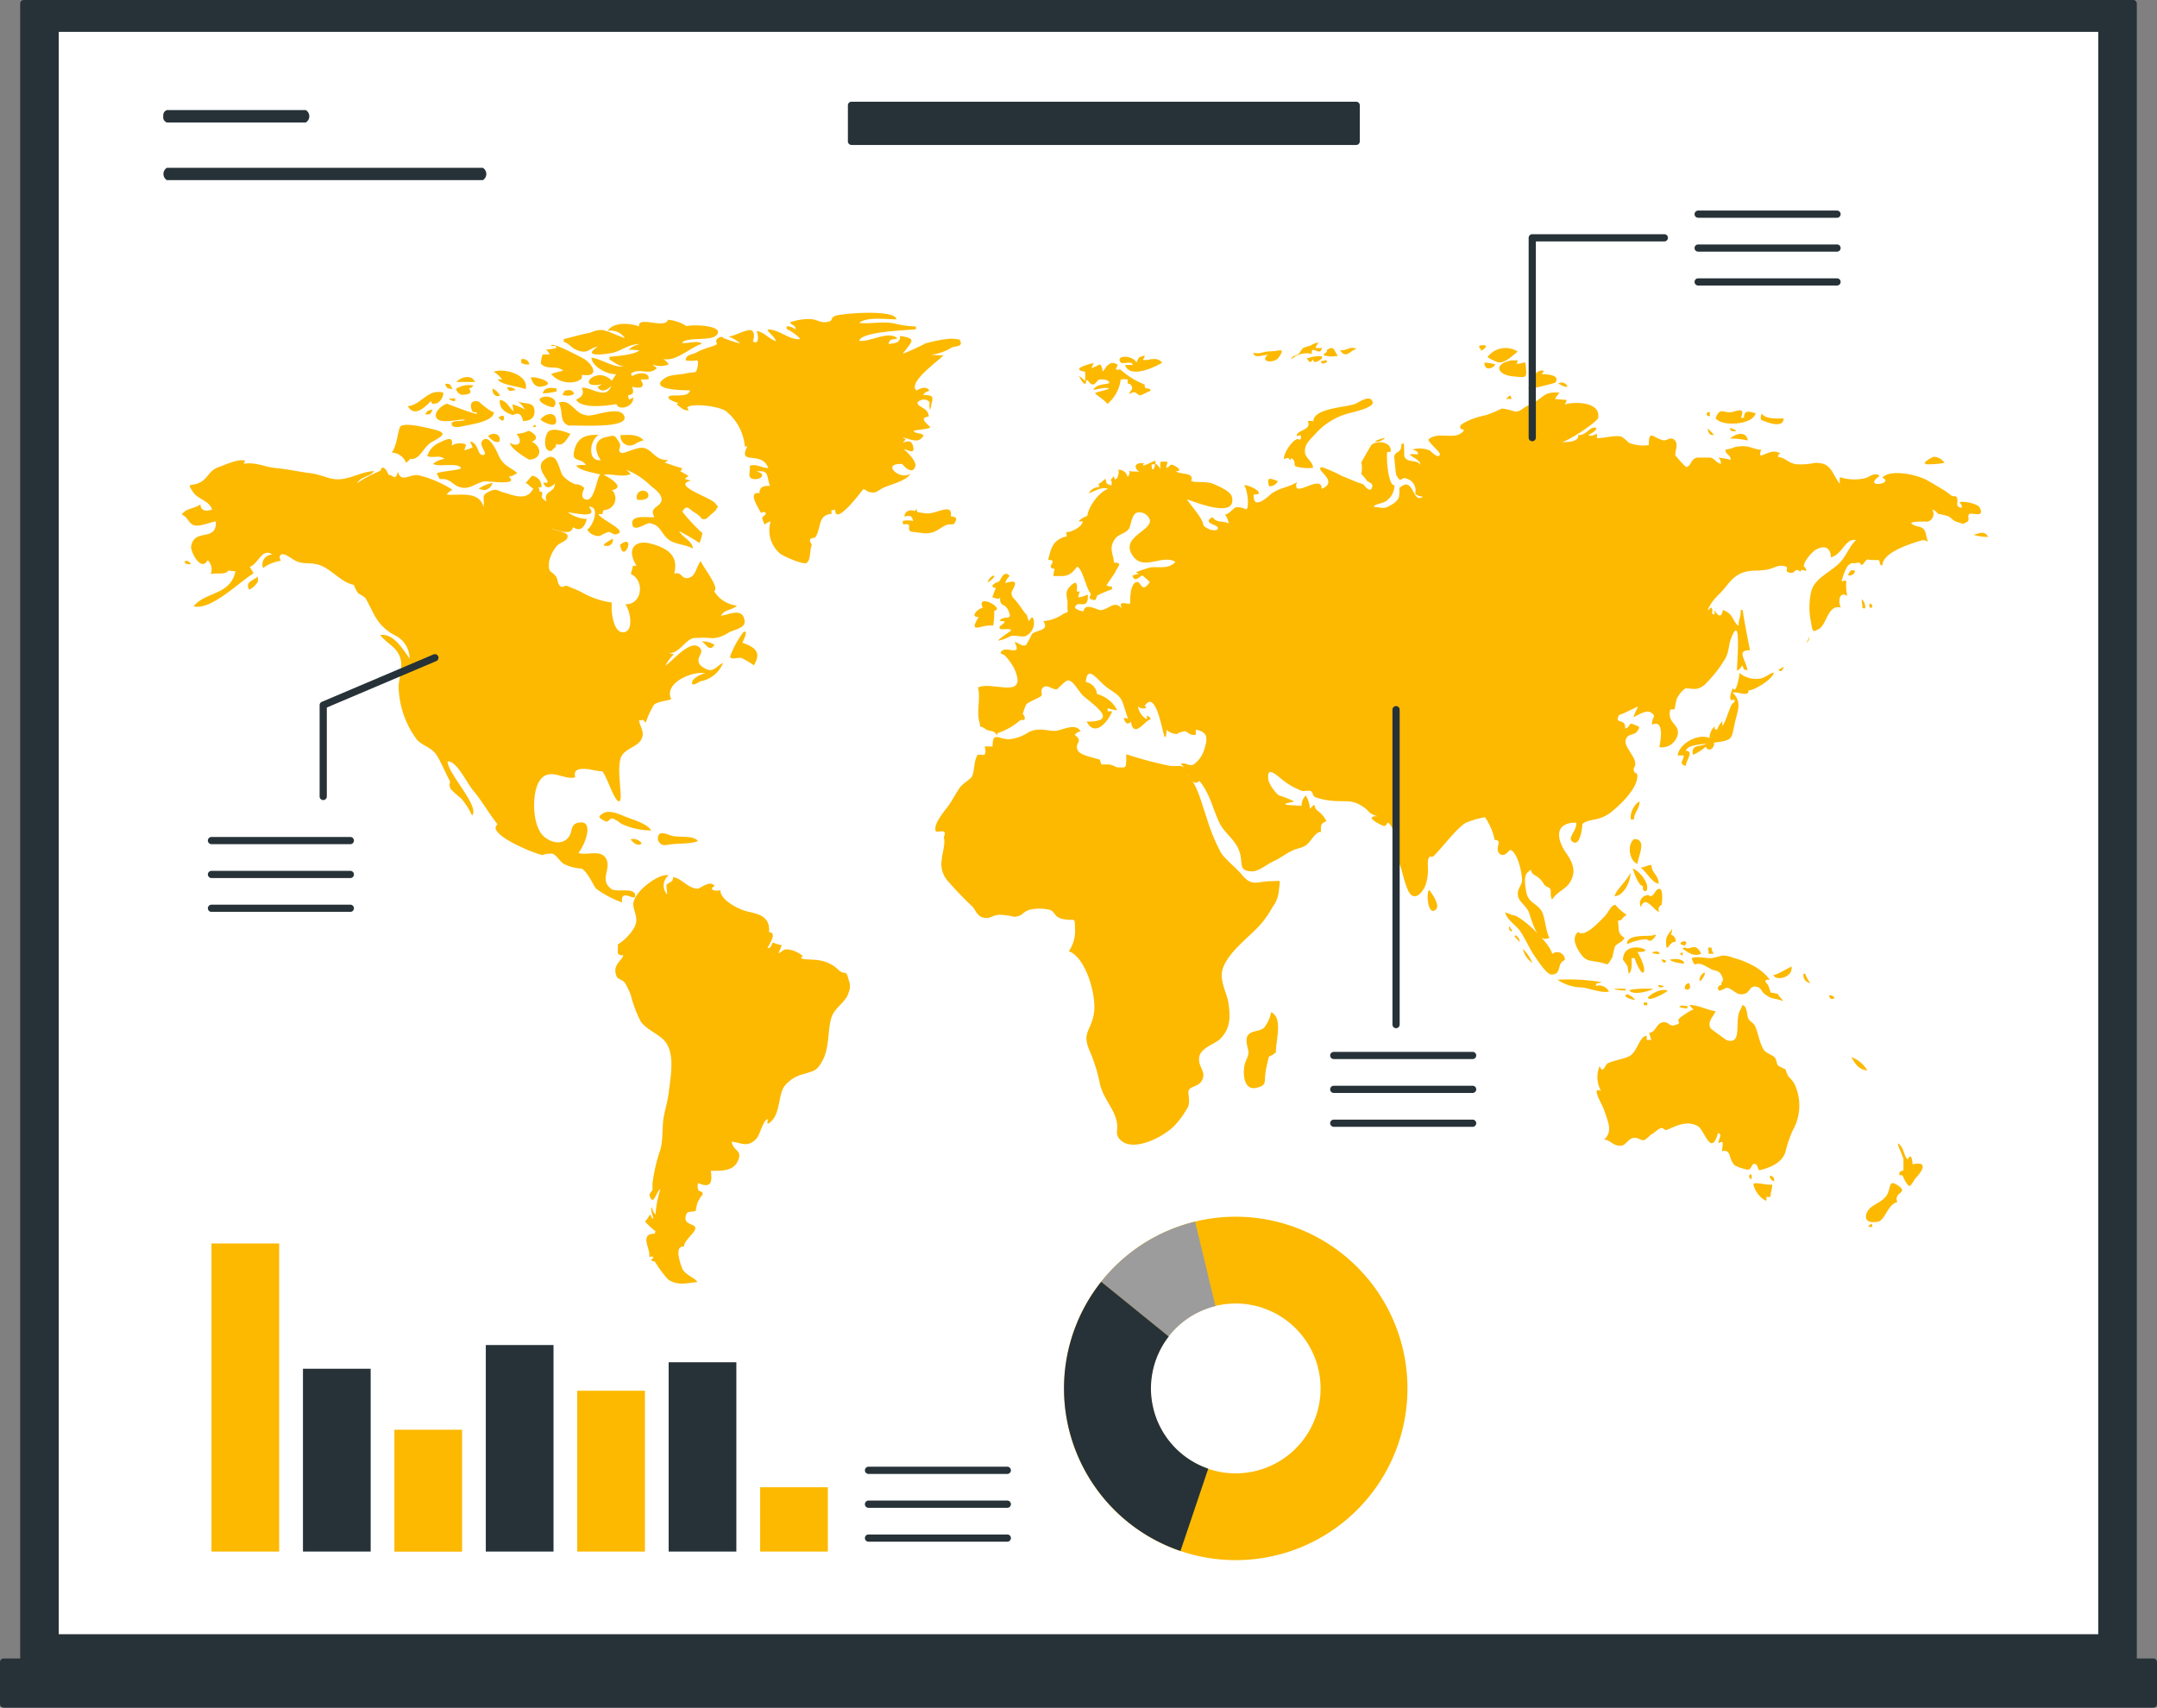
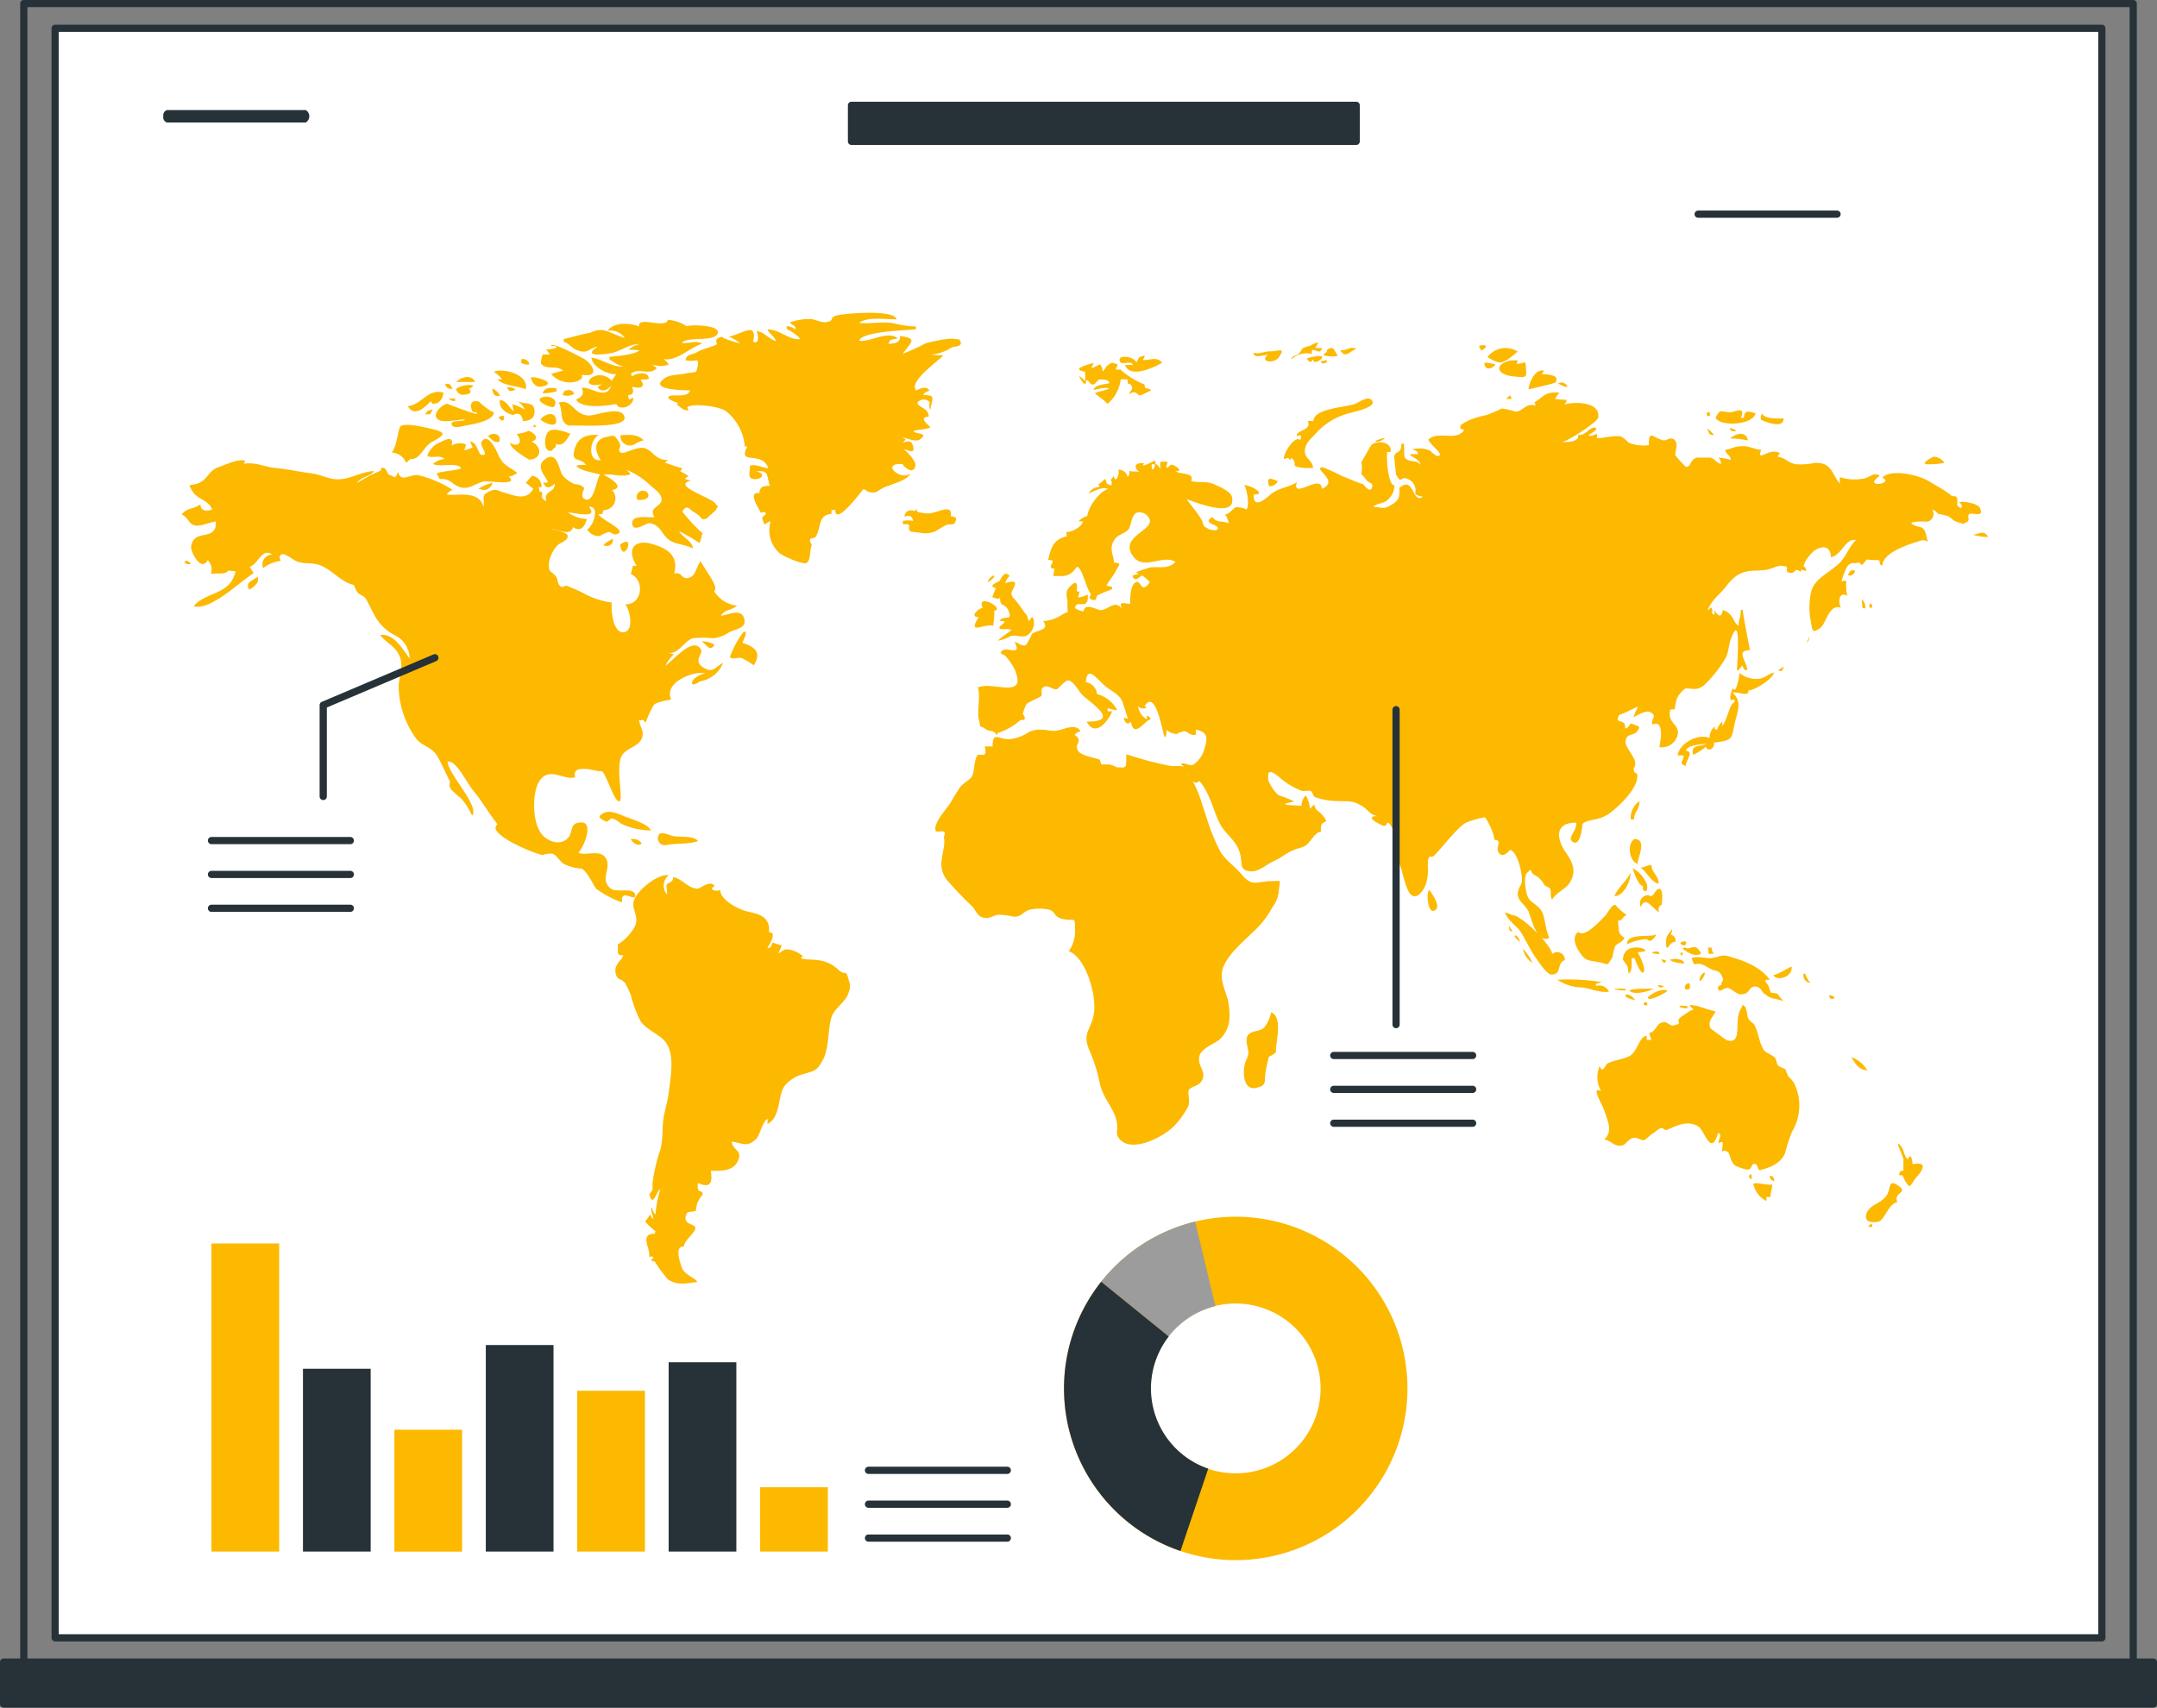
<svg xmlns="http://www.w3.org/2000/svg" viewBox="0 0 299.17 236.9">
  <rect x="0" y="0" width="299.17" height="236.9" fill="#808080" stroke="none" />
  <title>worldwide analysis</title>
-   <rect x="3.3" y="0.5" width="292.56" height="230.13" fill="#263238" />
  <path d="M385.77,273.14H93.2a0.51,0.51,0,0,1-.5-0.5V42.51a0.5,0.5,0,0,1,.5-0.5H385.77a0.5,0.5,0,0,1,.5.5V272.64A0.51,0.51,0,0,1,385.77,273.14Zm-292.07-1H385.27V43H93.7V272.14Z" transform="translate(-89.9 -42.01)" fill="#263238" />
  <rect x="7.65" y="3.92" width="283.87" height="223.29" fill="#fff" />
  <path d="M381.42,269.72H97.55a0.5,0.5,0,0,1-.5-0.5V45.93a0.5,0.5,0,0,1,.5-0.5H381.42a0.5,0.5,0,0,1,.5.5V269.22A0.5,0.5,0,0,1,381.42,269.72Zm-283.37-1H380.92V46.43H98.05V268.72Z" transform="translate(-89.9 -42.01)" fill="#263238" />
  <rect x="0.5" y="230.57" width="298.16" height="5.83" fill="#263238" />
  <path d="M388.57,278.91H90.4a0.5,0.5,0,0,1-.5-0.5v-5.83a0.5,0.5,0,0,1,.5-0.5H388.57a0.5,0.5,0,0,1,.5.5v5.83A0.5,0.5,0,0,1,388.57,278.91Zm-297.67-1H388.07v-4.83H90.9v4.83Z" transform="translate(-89.9 -42.01)" fill="#263238" />
  <path d="M261.29,210.8a23.82,23.82,0,1,0,23.82,23.82h0A23.82,23.82,0,0,0,261.29,210.8Zm0,35.6a11.78,11.78,0,1,1,11.77-11.79h0A11.77,11.77,0,0,1,261.3,246.4h0Z" transform="translate(-89.9 -42.01)" fill="#fcb900" />
  <path d="M242.63,219.82l9.35,7.6a11.74,11.74,0,0,1,6.5-4.22l-2.82-11.72A23.78,23.78,0,0,0,242.63,219.82Z" transform="translate(-89.9 -42.01)" fill="#9c9c9c" />
  <path d="M242.63,219.82a23.82,23.82,0,0,0,11,37.35l3.85-11.42A11.76,11.76,0,0,1,252,227.42Z" transform="translate(-89.9 -42.01)" fill="#263238" />
  <path d="M229.61,246.48H210.36a0.5,0.5,0,0,1,0-1h19.25A0.5,0.5,0,0,1,229.61,246.48Z" transform="translate(-89.9 -42.01)" fill="#263238" />
  <path d="M229.61,251.18H210.36a0.5,0.5,0,0,1,0-1h19.25A0.5,0.5,0,1,1,229.61,251.18Z" transform="translate(-89.9 -42.01)" fill="#263238" />
  <path d="M229.61,255.88H210.36a0.5,0.5,0,1,1,0-1h19.25A0.5,0.5,0,0,1,229.61,255.88Z" transform="translate(-89.9 -42.01)" fill="#263238" />
  <rect x="29.33" y="172.5" width="9.39" height="42.74" fill="#fcb900" />
  <rect x="42.02" y="189.88" width="9.39" height="25.36" fill="#263238" />
  <rect x="54.7" y="198.34" width="9.39" height="16.91" fill="#fcb900" />
  <rect x="67.38" y="186.59" width="9.39" height="28.65" fill="#263238" />
  <rect x="80.06" y="192.93" width="9.39" height="22.31" fill="#fcb900" />
  <rect x="92.74" y="188.98" width="9.39" height="26.26" fill="#263238" />
  <rect x="105.43" y="206.32" width="9.39" height="8.92" fill="#fcb900" />
  <path d="M175.9,117.57C178.24,115.85,176.35,120.45,175.9,117.57Zm-1.9.17a0.8,0.8,0,0,0,.88-1C174.67,116.89,172.93,117.74,174,117.74Zm3.8-14a3.66,3.66,0,0,1,1.38-.65c-0.88-.91-2.08-0.74-3.21-0.72a1.29,1.29,0,0,0,1.83,1.32v0Zm110.29,61.74c-0.41.58-.12,3.76,1,2.67,0.59-.65-0.79-2.48-1-2.72v0.05Zm45,40.81a3.5,3.5,0,0,0,1.77,2.32,0.86,0.86,0,0,0,0-.55h0.61c0-.8.23-1,0.23-1.73-0.55.17-2.67-.47-2.61,0a0.24,0.24,0,0,0,0-.09Zm2.26-1.16a0.79,0.79,0,0,0,.63.75c0-.61-0.24-0.75-0.63-0.75,0,0,0,0,0,0Zm-2.65-.2c-0.41.22-.15,0.56,0.14,0.68,0-.07.09-0.78-0.14-0.68s0-.07,0,0Zm17.48,6.59c1.18,0,1.45-2.43,2.88-2.75-0.63-1.45,1.75-1.22,0-2.36-1.35-.89-0.81.63-1.61,1.6s-2,1.09-2.56,2.09c-0.39.78-.26,1.63,1.25,1.42h0Zm-0.92.39a1.21,1.21,0,0,0-.25.3h0.58c0-.21,0-0.55-0.33-0.3-0.08,0,0-.1,0,0Zm4.64-9v1.52a0.47,0.47,0,0,0-.58.42c0,0.42.42,0,.51,0.34,0,0,.6,1.45,1,1.34a7.45,7.45,0,0,0,.69-1c1.09-1.13,1.84-2.48-.36-2,0-.66-0.25-1.67-0.66-0.68-0.45-.32-0.52-1.34-1-1.92-1-1.15.42,1.56,0.42,2Zm-7.22-14.24c0.55,0.94,1,1.71,2.21,1.84a4.13,4.13,0,0,0-2.24-1.86Zm-23.54-7.15c-0.93.18,0.47,0.4,0.8,0.36v-0.31a7.9,7.9,0,0,1-.83-0.07Zm8.24,0.41c-1.09,1.48.38,5.1-2,4.38,0,0-2.22-1.57-2.26-1.69-0.42-1,.44-1.54.72-2.33-1.23-.18-2.43-0.87-3.61-0.87a2.45,2.45,0,0,0,.62.67c-0.21-.15-1.46.77-1.79,1-1,.69.55,0.83-1.09,1.18-0.55.11-.79-0.73-1.68-0.37-0.73.3-.82,1.37-1.65,1.37a10,10,0,0,0,.3,1H318.3v-0.54c-1-.06-1.29,2.2-2.39,2.78-0.83.44-2.11,0.57-3,1-0.4.16-.66,1.6-1.14,0.39a3.91,3.91,0,0,0,.19,3.46c-1.46-.72.12,1.75,0.42,2.63,0.61,1.79,1.21,3,0,4.11,0.84,0,1.33,1,2.41.84,0.62-.09.92-0.91,1.61-1.06s1.12,0.42,1.58.29a6.83,6.83,0,0,0,.92-0.77c0.41-.18.82-0.65,1.26-0.86s0.57,0.35.94,0.21c1.31-.55,2.79-1.38,4.31-0.5,0.92,0.54,1.8,4.38,2.78.93,0.69,0.25,0,.79.07,1.44,0.86-.56.53,0.23,0.47,1.09,1.42-.3.78,1.07,1.83,2a7.44,7.44,0,0,0,1.67.56c0.72,0,.49-0.78,1-0.8s0.46,0.94.75,0.87c1.46-.34,3-1,3.53-2.44a18.88,18.88,0,0,1,1-3,7,7,0,0,0,.29-6.49,4,4,0,0,0-.87-1.08,9.42,9.42,0,0,1-.4-1,5.57,5.57,0,0,1-1-.49c-0.24-.24-0.22-0.84-0.47-1.13s-1.21-.63-1.48-1c-0.66-.89-0.84-2.64-1.34-3.5-0.15-.27-0.6-0.47-0.84-0.88s-0.13-1.72-.8-1.9a2.87,2.87,0,0,0-.2.48Zm12.27-1.57c0.2,0.35.43,0.24,0.7,0.12C344.21,180.09,343.43,179.85,343.65,180.36Zm-3.57-2.7a1.11,1.11,0,0,0,.9.72,4.75,4.75,0,0,1-.7-1.27,0.59,0.59,0,0,0-.29,0,1.39,1.39,0,0,1,.06.53Zm-4.21-.48c0.08,1,2.76.53,2.51-1.08-0.13,0-2.51,1.47-2.51,1.08,0,0.11,0-.08,0,0Zm-12.23,2c0,0.15,1,.34.55-0.77a0.59,0.59,0,0,0-.58.77h0Zm-3.76-.49c0.08,0.42.48,0.33,0.8,0.17a1.28,1.28,0,0,0-.83-0.17h0Zm6.17-1.6a1.22,1.22,0,0,0-.44.89c0,0.65,1.39-1.58.39-.89h0Zm-1-1.29c0.66-.33,1.51.31,2.15,0.64s1.08,0.12,1.46.85c0.51,1-.07.72,0,1.29,0,0.14-.72.12-0.4,0.78,0.14,0.3,1-.39,1.27-0.31,0.92,0.28,1.28,1.19,2.42.8,0.69-.22.66-1.33,1.81-0.88,0.45,0.18.56,0.79,1,1a2.58,2.58,0,0,0,1.43.61c1.59,0.4,1.06.52,0.28-.68a5.71,5.71,0,0,0-1-.2,7,7,0,0,0-.33-1c0-.12-1-0.89.24-0.77a7,7,0,0,0-1.93-1.73,11.85,11.85,0,0,0-3.09-1.3c-1.68-.6-1.59-0.24-2.92,0-0.83.15-1.74-.29-2.9,0,0.13,0.5.3,1,.52,0.85-0.06,0-.06.07-0.06,0.05h0Zm-5.8-1.73c-0.64.16,0.57,0.33,0.8,0.28,0-.46-0.5-0.35-0.85-0.28h0Zm7.55-.61a3.84,3.84,0,0,1,.07.86h0.73a1.4,1.4,0,0,1-.31-0.86H326.8c0,0.06.14,0-.05,0h0Zm-3.07,0a0.5,0.5,0,0,0-.47.17c0.76,0.48,1.58,1.18,2.59.67-0.85-1.65-1.4-.47-2.17-0.79Zm-0.17-.27c1-1.11-1.72-.37,0,0,0.06-.09-0.11,0,0,0.05Zm-0.74,1c0.27,0.13.38,0.88,0.49-.07a1.13,1.13,0,0,1-.54.11Zm-1.3.93c0,0.29,1.52.56,2,.56-0.18-.86-1.92-0.62-2-0.52Zm-0.59.11-0.6-.15C320.68,176,321.08,175.33,320.93,175.23Zm0.9-4.36c-0.52.79-.89,0.9-0.85,2,0.07,1.59.43-.34,1.3-0.19a0.83,0.83,0,0,0-.63-1,2.76,2.76,0,0,0,.18-0.88c-0.12.2,0,.2,0,0.11ZM315,175.16a10.2,10.2,0,0,1,.65.93,9.81,9.81,0,0,0,.15,1c0.52-.38.4-1.53,0.4-2.16h0.44c0,0.26.84,2.2,1.15,2,0.55-.27-0.47-2.4-0.79-2.86,3.33,0.11-2-2.07-2,1.13Zm4.23-3.41c-0.57.23-3.8-.25-3.65,1.24a7.45,7.45,0,0,1,2.48-.68c0.35-.09.46,0.35,0.88,0.16,0.22-.11,1.08-1.08.29-0.72h0Zm-0.76,8.63c0,0.7,2.46-.63,2.73-0.93-1-.45-2.62.65-2.78,1Zm-0.3.68c-0.3,0-.37.16-0.22,0.4h0.43c0-.2,0-0.49-0.21-0.4s0,0,0,0Zm-2.3-1.64c0.64,0.7,2.63.12,3.36-.22-0.64-.07-3.13-0.07-3.41.26Zm-0.26.52c-0.91.3,0.76,0.8,1.06,0.78A2,2,0,0,0,315.59,179.94Zm-1.82-.69a8.85,8.85,0,0,0,1.68.17c-0.11,0-.13,0-0.07-0.22a7.8,7.8,0,0,0-1.61,0v0.05Zm-7.92-1.36a6.09,6.09,0,0,0,3.44,1.1c1.13,0.13,2.54.78,3.75,0.59a1.48,1.48,0,0,0-1.82-.78c0-.57.42-0.3,0.8-0.55a28.73,28.73,0,0,0-6.22-.32Zm-2.23-1.16C303.47,177.1,303.57,177.28,303.62,176.73Zm5.19-5.47c-1,.75-0.36,2.09.18,2.88,0.79,1.19,1.12,1.07,2.63,1.34s1,0.72,1.9-.68a11,11,0,0,1,.36-1.49c0.22-.41,1.06-0.59,1.31-1.2-1-.69-0.7-0.87-0.91-2.39,0.74,0,.51-0.5,1.24-0.78a7,7,0,0,1-1.6-1.41c-0.58,0-1,1.12-1.45,1.57-1,1-2.81,3-3.71,2.2Zm-7.7,2.38a3.06,3.06,0,0,0,1.31,1.95,6.15,6.15,0,0,0-1.31-1.95c0,0.16,0,0,0,0Zm-1.17-1.78c0.18,0.39.53,0.5,0.7,0.89a1,1,0,0,0-.59-1c-0.18.38,0,.19-0.16,0.15Zm-0.55-1.05c0-.12-0.22-0.46-0.22-0.1a0.47,0.47,0,0,0,.42.52h0a0.31,0.31,0,0,0-.27-0.38Zm0.26-1.84a9.28,9.28,0,0,0-1-.39c0.17,0.93,1.51,1.86,2,2.49,0.7,1,1.29,2.38,2,3.46,0.51,0.71,1.72,2.66,2.41,2.67,1.52,0,.66-1.57,1.86-2a1.06,1.06,0,0,0-1.76-.84c-0.08-1.18-4.06-5.24-5.5-5.42v0Zm18.87-2.78a1.14,1.14,0,0,0-1.06,1.65c0.64-1.69,1.57.25,2.59,0.74a0.69,0.69,0,0,1,.3-1.05c0-.05.31-2.22-0.33-2.22s-0.77,1.43-1.5.88c-0.16.07,0,.09,0,0Zm-2.16-3.72c0,0.29.82,2.57,1.43,2.45-0.31.74,0.78,1.25,0.51-.21a4.24,4.24,0,0,0-1.94-2.24c-0.06.15,0,.06,0,0Zm1.06-.12c0.91,0.7,1.52,2.05,2.51,2.26,0-1.23-1-1.51-1-2.61-0.6,0-.89.35-1.47,0.35,0,0.13,0,0-.09,0Zm-1.39.73c-0.54,1.15-1.94,2.3-2.22,3.25,1.21,0,2.22-1.93,2.22-3.25,0,0.09,0,.17,0,0Zm0.57-4.71c-1.08.64-.81,3.06,0.42,3.49-0.1-.73,1.46-3.45-0.47-3.45Zm0.71-5.07c0-.39-1.45.91-1.24,2.39h0.44c0-.95.75-1.44,0.75-2.35Zm18.62-18c-0.73.14-1.2,0.8-2.16,0.88a3.66,3.66,0,0,1-2.63-.81c0,0.36-.47,3.1-0.91,2.1-0.19.37-.85,2.11,0.22,1.55v0.41c-0.65.13-1,2.41-1.68,3.3v-0.65a2.54,2.54,0,0,0-.73,1.2c-0.16-.25-0.43.18-0.32-0.52a2.12,2.12,0,0,0-.72,1.65c-1.46-.7-4.18.63-4.44,2.4h0.84c0,0.78-.78,1.12.3,1.46,0-.82,1.2-2,0-2.12,0.26-.83,2.08-0.83,2.85-1-0.84.57-2.17,0-1.86,1.57a6.23,6.23,0,0,0,1.78-1.13c0.34,0.86,1.28.19,1.13-.56,2.89-.36,2.34-0.51,3-3.17,0.38-1.47.83-2.62-.43-3.77,0.85-.18,2.28.7,2.23-0.33,0.62,0.15,3.5-1.6,3.5-2.48-0.07.09,0,.13,0,0.09Zm1.35-.77a2.49,2.49,0,0,0-.74.45c0.46,0.29.58,0,.74-0.45-0.1.08-.11,0.23,0,0.07Zm3.57-4.29a3.25,3.25,0,0,1-.44.92,0.78,0.78,0,0,0,.39-0.85Zm8.73-4.23c-0.07,0-.21-0.4-0.4-0.23a1.39,1.39,0,0,0,0,.46c0,0.1.49,0.16,0.35-.16Zm-1,.13a1.43,1.43,0,0,0-.48-1c0,0.43.08,0.8,0.11,1.22,0.26,0.08.45,0.09,0.37-.17-0.06,0,0,.07,0,0Zm-1.9-4.36a0.63,0.63,0,0,0,.48-0.58c-0.64-.27-0.7.16-1,0.58a1.24,1.24,0,0,0,.43.07Zm16.86-5.59a7.54,7.54,0,0,0,2.08.31c-0.52-1.12-1.65-.26-2.08-0.31,0.07,0.08-.1.05,0,0.07ZM357,106.41a11.43,11.43,0,0,0,2.59-.19,1.88,1.88,0,0,0-1.44-.85c-0.19,0-1.76.87-1.15,1v0Zm-22.8-6.14c0.71,0.31,3.08,1.26,3.08-.21-1,0-2.56.1-3-.67a0.92,0.92,0,0,0-.1.88c0.1,0,0,0,.06,0h0Zm-4.39,2.57a11.65,11.65,0,0,1,2.52.28c-0.25-1.37-1.63-1-2.48-.28h0Zm0.73-1c0.48,0-.41-0.45-0.69-0.44,0,0.48.34,0.43,0.73,0.43h0ZM327.85,100c0.79,1.27,5.25.93,5.54-.67-0.7-.15-1.6-0.62-1.6.66a1.09,1.09,0,0,0-.44,0c0.77-1.78-.91-0.77-1.48-0.78C328.74,99.19,328.46,98.58,327.85,100Zm-0.77-.32a0.66,0.66,0,0,1,0-.48c-0.81-.12-0.4.81,0,0.48,0,0-.08.08,0,0v0Zm-0.4,1.73c0.25,0.65.22,1,.94,0.94a4.92,4.92,0,0,0-.94-0.92v0Zm-19.42-5.9a0.94,0.94,0,0,0-1.23-.32c0.1,0.13,1.4.8,1.23,0.32,0-.05,0,0.08,0,0v0Zm-8.5,1.88a2.21,2.21,0,0,1,.77,0c-0.09-1-.48-0.19-0.77,0v0ZM301.93,96c0.15,0,3.6-.81,3.69-0.92,0.85-1.23-1.71-1.11-1.9-1.2a0.88,0.88,0,0,0,.3-0.45C302.51,93.11,301.77,96,301.93,96Zm-2.33-4c-2.54.41-2.19,2,.16,2.22,1.77,0.18,1.89.23,1.8-.94-0.11-1.59,0-.8-1.34-0.8A1,1,0,0,0,300.4,92h-0.8Zm-2.19.16c1,0.59,2.44-1,3-1.37a3.12,3.12,0,0,0-4.2.76,7.07,7.07,0,0,0,1.18.61h0Zm-0.29.36a5.5,5.5,0,0,0-1.34-.2C295.84,94,297.78,92.52,297.12,92.52Zm-1.5-2.62c-1.1,0-.25.51-0.33,0.65C295.07,90.94,296.71,89.9,295.62,89.9Zm-28.48,18.84c-0.63-.12-1.69-0.95-1.23.72a1.25,1.25,0,0,0,1.23-.72s0,0,0,0h0Zm2.82-5.82c-0.65-.07-2,1.79-2,2.77,0.38-.09.63-0.35,0.85,0.16a0.26,0.26,0,0,0,.14-0.32c0.83,0.46.26,1,.71,1.2a6.62,6.62,0,0,0,2.36.18c-0.08-1-1.07-1.28-1.13-2.19-0.08-1.12.77-1.77,1.39-2.45a9.35,9.35,0,0,1,5-3c0.62-.17,3.27-0.77,3-1.52-0.41-1.1-1.94.13-2.48,0.31-1.33.47-5.73,0.6-5.73,2.38a2.15,2.15,0,0,0-.8,0c0.68,1.28-1.71,1.23-1.5,2.09a1.2,1.2,0,0,1,.59-0.12c-0.14.37,0.22,0.61-.37,0.56Zm11,0.36a1.73,1.73,0,0,0,1-.48c0.29-.18-2,0.48-1.07.48h0Zm-5.21-12.73c0.82,1.36,1.37.07,2.29-.12-0.87-.53-1.51.41-2.31,0.12h0Zm-1.79,0c0,0.47-.3.33-0.51,0.72a3.78,3.78,0,0,0,2,.1c-0.59-.84-0.53-1.45-1.51-0.82h0ZM273.68,92a1.94,1.94,0,0,1-.58.12c0.1,0.55.43,0.24,0.84,0.16C273.94,92.06,273.94,91.93,273.68,92Zm-2.55-.24c0.34,0.32.39,0.82,0.91,0.08,0,0.89,1.06,0,1.2-.08a0.73,0.73,0,0,0,0-.33A4.82,4.82,0,0,0,271.13,91.76Zm-2.09.08a3.07,3.07,0,0,1,2.82-.73c-0.22-1.45,1.2.51,1.38-.84a4.61,4.61,0,0,1-.91,0c0.12-.2.36-0.66,0.44-0.76a2.77,2.77,0,0,0-1.1.44,8.5,8.5,0,0,0-1,.32c-0.27.18-.36,0.59-0.73,0.88s-0.74.09-.94,0.69h0Zm-2.91-1.09c-1.08,0-1.35.42-2.37,0.2,0,0.86,1.39.28,2,.28-1.27,1,.87,1.27,1.5.36C268.27,90.11,267.32,90.75,266.13,90.75Zm-20.91,1.37c0.23,0.66,1.56-.23,1.82.52h-1.1c0.66,2,4.31.22,5.15-.32-0.82-1-2-.17-2.7-0.41a0.76,0.76,0,0,0,.26-0.6c-0.87.37-.64,0-1.14,1-0.32-.92-2.67-1.13-2.29-0.2C245.24,92.19,245.18,92,245.22,92.12Zm-1.47,3c0,0.22-1.95.09-2.19,1,0.48-.11,1.95-0.48,2.15-0.2-0.3.21-1.89,0.5-1.91,0.64s1.39,1,1.69,1.49a5.28,5.28,0,0,0,1.85-3.4,4,4,0,0,1,1,0c-0.12,1,.1.29,0.48,0.85s-0.3.76-.3,1.19c1-.69,1.11.22,1.5,0.16s1.12-.55,1.53-0.65c-0.44-.64-0.89.1-0.89-0.84a11.31,11.31,0,0,1-3.42-2.13,0.63,0.63,0,0,1-.59,0,3.23,3.23,0,0,0,.27-0.64c-1.1-.57-1.13.09-1.64,0.25,0.25-.08-0.39.67-0.46,0.7a1.6,1.6,0,0,0-.35-1,8.34,8.34,0,0,1-1.2.55c0.14-.25.2-0.52,0.33-0.73-0.65.16-3.37,0.87-1.21,1.21a5.74,5.74,0,0,1,0,1.32,3.06,3.06,0,0,0-.84-0.72c0.2,0.43,1,1.84,1,.57,0.46,0,.49.8,1.14,0.56a7.72,7.72,0,0,1,.64-0.64s1.37-.14,1.44.48c0,0.06,0-.14,0,0v0Zm90.3,26c1.83,0,2.14-.86,3.4-0.56,0.7,0.14-.14.67,0.58,0.88,1,0.27.7-.86,1.6-0.09,0.08-.54.4-0.12,0.81-0.16-0.23-1-.58-0.12-0.22-1.17a5.47,5.47,0,0,1,1.44-1.7c1.18-.72,2.17-0.44,2.17,1,1.59-.33,2-2.71,3.5-2.39-1,.91-1.35,2.33-2.47,3.35-1.42,1.28-3.21,2-3.72,3.68a9.77,9.77,0,0,0-.11,4.09c0.3,1.54.14,1.79,1.19,1.18s1.21-3.43,3-2.93c-0.47-1-.12-2.32.9-1.61a6.32,6.32,0,0,1-.14-2c-0.06-.25-0.49-0.07-0.66,0a7.6,7.6,0,0,1,.84-2.17c0.61-.61.68-0.26,1.44-0.45,0.41-.09.26,0.31,0.53,0.29s0.49-.71.8-0.73a11.11,11.11,0,0,0,1.16.08c0.92-.12.17,0.61,0.89,0.76,0-1.9,4.12-3.08,5.29-3.45s1.17,1,.8-0.72c-0.33-1.56-1-.94-2-1.61-0.52-.43,2.17-0.32,2.16-0.31a1.11,1.11,0,0,0,.66-1.69,1.42,1.42,0,0,1,.8.6,11.31,11.31,0,0,1,1.38.32c0.74,0.38.56,0.63,1.5,0.88,1.29,0.36.3,0.25,1,0s0.11-.83.44-1.15,2.26,0.63,1.46-.93c-0.29-.55-2.32-0.94-2.82-0.72,0.45,0.34.57,1.14-.18,0.56-0.27-.21.11-1-0.24-1.32-0.18-.17-0.53,0-0.69-0.18a11.06,11.06,0,0,0-1.33-.93c-0.76-.44-1.24-0.75-2-1.18-1.65-.88-5.19-1.55-6.24-0.36,1.83,0.82-2.89,1.55-.37-0.25-0.76-.62-1.4.24-2.16,0.35a6.56,6.56,0,0,1-3.36-.18,5.65,5.65,0,0,0,0,.92c-1.16-1.41-1.09-3-3.5-2.89a9.18,9.18,0,0,1-2.67.17c-1.18-.27-1.4-0.93-2.44-1,0.22-.3-0.17-0.18.36-0.48-1.55-1-3.33,1.45-2.66-.52-0.77,0-1.55-.47-2.36-0.49-1.54,0-1.18.24-2.6,0.49,0,0.69.73,0.65,0.73,1.4a8.65,8.65,0,0,0-1.71-.3,1.05,1.05,0,0,1,.36.86c-0.7-.15-0.83-0.74-1.49-0.87h-1.83c-1,.27-0.79,1.3-1.53,1.3a14.51,14.51,0,0,1-1.46-1.6c-0.13-.35.4-1.49,0-2-0.63-.81-1.14.07-1.79-0.12-1.45-.42-1.9-1.5-1.9.69a5.52,5.52,0,0,1-2.78-.33,6.9,6.9,0,0,0-1-.84c-0.88-.25-2.46.21-3.42,0.21v-0.62c-0.34.12-.88,0.49-1.19,0.16,0.08,0,1.63-.83.92-1s-1.27,1.17-2.33,1c0.15,1-1.45,1-2.31,1,0.92-.1,5-2.82,5.08-3.37,0.39-2.42-3.77-2.21-4.71-1.82a0.88,0.88,0,0,0,.32-0.67,14.37,14.37,0,0,1-1.6-.13,5.76,5.76,0,0,1,.63-0.87c-2.12-.18-2.2.62-3.51,1.36a0.63,0.63,0,0,1,.18.43c-1.44-.37-1.56.71-2.77,0.86a9.17,9.17,0,0,0-1.9-.45,18.17,18.17,0,0,1-2.15.91,13.49,13.49,0,0,0-1.85.51,7.09,7.09,0,0,0-1.65.83c-0.61,1,1.12.32,0,1.18s-3.36-.27-4.55.89c0.32,0.83,2.44,2.18,1.25,2.29a3.93,3.93,0,0,1-1-.76,3.62,3.62,0,0,0-2.44-.17c0.33,0.18.77,0.14,0.77,0.68-2.72-.19.44,0.5,0.31,1.45-0.44-.75-1.61-0.26-2.14-1-0.19-.25,0-1.53-0.19-2a0.29,0.29,0,0,1-.29.08c0,1.48-.8.89-1,1.77,0,0,.23,2.46.28,2.55,0.78,1.4.56,0.13,1.52,0.54a1.7,1.7,0,0,1,1.12,2c0,0.31.92,0.47,1.07,0.49-1.52,1.1-1.22-3.06-3.28-1.21a4.6,4.6,0,0,1-.08,1.37,2.35,2.35,0,0,1-1,.94c-1.11.69-1.09,0.41-2.5,0.3,0.31-.5,1.46-0.41,2-1a2.61,2.61,0,0,0,.9-2c-0.84.08-1.14-3.59-1-4.62h0.47c0.25-1.34-1.76-1.68-2.63-1-0.11.1-1.5,2.56-1.53,2.67,0.24-.73.25,1.74,0,1.3a8,8,0,0,1,.8.91c0.17,0.38,1,.36.8,1-0.24,1-1.2-.38-1.24-0.4-1.07-.31-1.89-0.74-2.91-1.12a21.93,21.93,0,0,0-2.77-1.24c-1.35.22,2.53,1.92-.07,3,0-2.23-4.23,1.63-3.45-.92-1.11.73-2.39,0.76-3.52,1.59-0.19.14-2.62,2.59-2.46,0.12,1.85,0.07-.31-1.3-1.35-1.3,0.46,0.5.79,3.06,0.32,3.37a2.82,2.82,0,0,0-1.42-.3c-0.34.08-1,1-1.53,1a3.09,3.09,0,0,1,.51,1.25c-0.75-.43-1.63,0-2.26-0.89-1.51.89,0.76,1,.76,1.53s-1.14.21-1.23,0.15c-1.13-.58-0.56-0.44-1.07-1.35s-1.32-1.8-2-2.78c0.61,0.12,7,2.91,6.24-.36-0.18-.79-1.92-1.51-2.58-1.79-1-.43-2.61-0.11-3.07-0.43,0.53-1.23-1.63-.83-2.12-1.33,0.82,0,.4-0.42,0-0.66-1.06-.62-0.63.15-1.37,0.15a5,5,0,0,0,.22-0.78,2.8,2.8,0,0,0-1,0,8.16,8.16,0,0,0,0,1,1.66,1.66,0,0,0-.71-0.77c-0.14.88-.5,1.25-0.5,0.12a1.57,1.57,0,0,1,.53,0v-0.52c-0.31,0-2.29,1.21-1.57.36-1.53-.17-1.4.75-0.59,1.24-0.44-.19-1,0-1.49-0.2a0.81,0.81,0,0,1-.22.85,1.26,1.26,0,0,0-1.27-1c0.2,0.8-.49,2-0.62.88-0.89,1-.06.28-0.37,1.32-0.75-.33-0.58-0.1-0.8-0.92-0.31.12-.48,0.48-1,0.72a0.46,0.46,0,0,1,.12.4,1.69,1.69,0,0,0-1.46.88c0.76-.26,1.88-1,2.69-0.6-1.08.28-2.67,2.29-2.88,3.74a2.65,2.65,0,0,0-1.21.75h0.59c-0.08.79-1.75,1.59-2.26,1.46a1.11,1.11,0,0,0,.07.6c-2,.45-2.23,1.72-2.62,3.3,1.64-.06-0.59,1.08.91,1.22a6.32,6.32,0,0,0-.19,1c1.61,0,2.21.2,3.29-1.29,0.71,0.13,1.24,2.91,1.87,3.69,0.17,0.23-.4.62,0.05,0.8,1,0.45.59-.38,1-0.56a19,19,0,0,1,1.9-.79,0.58,0.58,0,0,0,0-.41,1,1,0,0,1-.73-0.16c0.23-.39,1.17-1.69,1.25-1.89,0.23-.67,1.13-1.25-0.22-1.25,0-1.06-.83-2,0.18-3.33,0.5-.65,1.43-0.69,1.89-1.36,0.31-.45.32-1.72,1-2.21a1.52,1.52,0,0,1,1.92,1c0.22,1.55-4.36,2.42-2.26,5.11,1.48,1.89,4.07-.4,5.8.69-1,1.08-2.35.61-3.5,0.77a18,18,0,0,0-2,.68c0.16,0.06.29,0.15,0.44,0.22a2.69,2.69,0,0,0-.91.25c0.4,1.15,1.16-.18,1.42,0a7.07,7.07,0,0,1,1,.89c-1.25,1.75-1.17-.3-1.9,0-0.88.35-.82,2.45-0.84,3-0.75,0-1.72-.45-1.09.68-1.13-1.27-1.75.09-3,.21-0.42,0-2.22-1.13-2.35.15a2.34,2.34,0,0,1-1.19-.44c0.14-1.39,1.94.58,1.76-1.89a4,4,0,0,1-1.32.41,4.35,4.35,0,0,1,.22-0.86,0.47,0.47,0,0,1-.43,0c0.16-1.31-.15-1.55-1.07-0.51-0.65.72-.17,1.5-0.21,2.2-0.07,1.81.41,0.82-.86,1.63a5.5,5.5,0,0,1-2.5.83c0.93,1.33-.88,1.19-1.57,1.77a10,10,0,0,1-.84,1.56c-0.69.23-1.11-.46-1.57-0.41,1.07,2-1,.61-1.68,1.15s0.21,0.43.45,0.82a8.51,8.51,0,0,1,1.15,1.62c2.08,4.55-3,1.74-5,2.69,0.39,1.45-.18,3.16.15,4.57s-0.09.49,0.91,1.2c0.64,0.45,1,0,1.57.85,0.14-.17.12-0.25-0.07-0.24a9,9,0,0,0,3.18-1.73c0.34-.35.51,0.09,0.76-0.3a0.82,0.82,0,0,0-.29-0.66,8.85,8.85,0,0,1,.48-1.33c0.26-.33,1.81-0.93,2.07-1.17s-0.22-.86.34-1.24,1.3,0.4,1.82.3c0.19,0,1.16-1.31,1.68-1.22,0.71,0.13,1.42,1.61,2,2.13,1.77,1.51,4.89,3.58.48,3.58,1.18,2.27,3-.09,3.54-1.43h-0.62a2,2,0,0,1,0-.43,6.67,6.67,0,0,0,1.32.28,4.45,4.45,0,0,0-2.81-2.25,1.87,1.87,0,0,0-1.54-1.66c0.15-2.53,1.63-.28,2.76.62,0.77,0.62,1.78,1.05,2.21,1.92,0.27,0.55.64,2,.91,2.58a1,1,0,0,0-.65-0.11c0.23,0.68.56,1,1,.47,0.44,2.48,1.94-.18,2.77-0.33a0.68,0.68,0,0,0-.58-0.47,0.64,0.64,0,0,1,0,.47,2.52,2.52,0,0,1-1.2-1.79,1,1,0,0,0,1.17.19,0.25,0.25,0,0,0-.26-0.19c1.65-2.68,2.57,4.27,2.82,4.27s0.23-.91.23-1a2.24,2.24,0,0,0,1.65.57c-0.52-.08.84-0.38,0.81-0.38,0.53,0,.76.7,1.61,0.47a5.45,5.45,0,0,1,0-.7c1.6,0.37,1.73,1,1.14,2.85a4,4,0,0,1-1.45,2c-0.63.3-1.22-.4-1.8-0.06,0.91,0.47,1.55,3.49,2.59,2.32,1.55,1.79,1.93,4.23,2.94,6.1,0.65,1.18,2,2.1,2.53,3.46,0.75,1.83-.25,2.93,1.86,3,0.94,0,2.06-1,3-1.42s1.59-1,2.45-1.4c1.09-.56,1.75-0.32,2.51-1.29,0.36-.43,1.1-1.54,1.57-1.32,0-1.13,0-1.18.77-1.53a3.74,3.74,0,0,0-1.28-1.49c-0.66-.62,0-1.26-1-0.23a4.29,4.29,0,0,0-.58-1.85,2,2,0,0,0-.59,1.45c-1.45-.14-3.73-0.08-1-0.61a15.53,15.53,0,0,0-2.2-.88,5.5,5.5,0,0,1-1.38-2c-0.27-1.85.54-1.24,1.53-.47a9.7,9.7,0,0,0,3.1,1.87c0.25,0.1.83-.09,1.17,0s0.32,0.72.67,0.88a10,10,0,0,0,3,.54c1.75,0.06,2.25-.11,3.65.78,0.76,0.47.83,1.07,2,1.31-2,0,.3,1.15.76,1.32,0.76,0.27.36-1.13,1.17,0.12,0.4,0.59.09,1.36,0.19,2a17.66,17.66,0,0,0,1.06,3.52c0.28,0.82.81,3.48,1.53,4s1.51-.38,1.93-1.34a6.67,6.67,0,0,0,.36-2.11,9.18,9.18,0,0,1,0-1.4c0.37-1.07.29,0,1-.79,1.37-1.45,3-3.64,4.24-4.4a13.09,13.09,0,0,1,2.66-.77,8.44,8.44,0,0,1,1.35,3.16c1.26,0-.18,1.15.73,1.94,0.62,0.53,1.32-.6,1.43-0.56,1,0.29,1.65,3.12,1.63,4.28,0,0.62-.87,1.27-0.49,2.34,0.22,0.63,1.11,1.22,1.43,2,0.38,1,1.17,4.46,2.86,3.57-0.58-1.1-.58-3-1.16-3.84-0.85-1.12-1.85-1.06-2.08-2.69-0.06-.37-0.38-2,0.17-2.51,0.89-.8.15-0.19,1,0.33a3.07,3.07,0,0,1,1.36,1.36c0.16,0.21.71,0.38,0.79,0.51,0.25,0.46-.07.85,0.29,1.54,0.73-1.13,1.84-1.42,2.41-2.29,1.07-1.61.4-2.95-.47-4.19-1.32-1.9-1.67-4.2,1.39-4.2,0.19,1-1.13,2-.62,2.53,1.25,1.22,1.52-2.35,1.49-2.33,0.54-.54,1.72-0.58,2.34-0.79a5.18,5.18,0,0,0,2-1.16c1.06-.87,3-2.78,3.25-4.35,0.19-1.15-.37-0.44-0.47-1.22-0.06-.43.32-0.34,0.19-1.11s-1.34-2.08-1.32-2.74c0-1.28,1.22-.85,1.64-1.53s0.37-.56-0.71-1c-0.49-.18-0.36.62-1,0.62,0.18-1.5-1.61-.45-0.82-1.85a10.48,10.48,0,0,0,1.5-.66c1.6-.67,1.13-0.88.47,1,0.47-.29,1.74-1,2.27-0.77,1.12,0.56.23,0.75,0.33,1.77,1.72-.79,1.2,2.21,1,3.12a2.26,2.26,0,0,0,2.58-1.89q0-.09,0-0.17c0-1.18-1.38-1.31-1.1-3,0.06-.33.61-0.08,0.66-0.24a10.74,10.74,0,0,1,.3-1.45,3.84,3.84,0,0,1,1.12-1.36c0.26-.12,1.23.11,1.72,0a2.72,2.72,0,0,0,1.34-.89,17,17,0,0,0,2.46-3.17c0.65-1.07.47-1.93,0.91-3,1.42-3.66.78,3.56,0.78,4.57a1.56,1.56,0,0,0,.71-0.73c0.33,0.34,0,.61.74,0.65-0.2-1.47-1.62-2.77.36-2.77,0,0-1-5-1-5.58h-0.28c0,1.2-.3,1.11-0.3,2.21-0.83-.54-0.67-1.71-2.19-2.21-0.17,1.22-.71.81-1.17,0a1.72,1.72,0,0,1,0,.64c-0.64-.1,0-0.55-0.47-1-1,1.13,0-.58.36-1,0.57-.7,1.18-1.17,1.8-2,1.55-2,2.73-2.11,4.71-2.11v0Zm-106.4.75a1.43,1.43,0,0,0-.76.92c0.3-.09,1.32-1,0.76-0.92-0.13.13,0.05,0,0,0v0Zm0.78,9a6,6,0,0,0,1.71-.65c0.65-.11,1.56.23,2.08,0a2,2,0,0,0,1-2.37c-0.16-.59-0.56.35-0.58,0.32-0.24-.28-0.2-0.74-0.4-0.92s-0.78-1.06-1.21-1.62c-0.66-.84-0.74-0.64-0.84-1.32-0.06-.45,1.62-2.21-0.87-1.4a2.14,2.14,0,0,1,.62-1c-0.82-.9-1.18.5-1.49,0.77-0.05,0-1.71.66-.41,0.91a8.71,8.71,0,0,0-.51,1.29c0.43,0.06,1,.44,1.09-0.08-0.1,1.57.65,0.7,1.18,2,0.61,1.46-.64.46-1.28,1.33a5.11,5.11,0,0,0,.72.08c0,0.44-1,.62-0.65,1,0.2,0.26,1.23-.13,1.57.23-0.16.19-2.16,1.47-1.73,1.47v0Zm-0.63-4.14c1.62-.26-2.58-2.55-1.6-0.4-0.77.15-1.81,1.34-.55,1.27-1.64,2.62.65,0.88,2,1.22a11.37,11.37,0,0,0,.15-2.05v0Zm39.06,61.16c0-1.55,1-4.73-.66-5.46a4.82,4.82,0,0,1-.94,2.1c-0.62.63-1.57,0.37-2.2,1s0.06,2.14,0,2.57c-0.11.81-.43,0.91-0.59,1.93-0.19,1.32.09,3.27,1.69,2.89s1-.89,1.31-2.41c0-.18.41-1.9,0.44-1.93a2.69,2.69,0,0,0,1-.65v0Zm-12.13-38.32c-0.69-1.83-1.09-1.13-2.62-1.33a51.57,51.57,0,0,1-6-1.6c0,2.21,0,1.8-1.31,1.82a3.77,3.77,0,0,0-1.05-.4h-1.07a1.91,1.91,0,0,1-.21-0.65c-0.65-.24-2.6-0.59-3-1.18-0.75-1.11.84-1.31-.51-2.27a1.22,1.22,0,0,1,.81-0.49c-0.69-1.29-2.58-.09-3.59-0.07s-2.2-.5-3.57.16a5.8,5.8,0,0,1-2.77,1c-1.48,0-2.27-1.15-2.27,1h-1.1c0.5,2-.8.69-1.08,1.34-0.47,1-.31,2.24-0.73,2.9-0.26.38-1.22,0.9-1.61,1.44s-0.93,1.5-1.39,2.24-2.3,2.64-2,3.77c0.07,0.32,1.11-.13,1.27.25a1,1,0,0,1-.14.63c0.28,0.84-.2,2.22-0.26,3.06a3.54,3.54,0,0,0,.88,3.09c1.1,1.27,2.13,2.32,3.36,3.5,0.42,0.41.63,1.33,1.53,1.53s1.15-.27,2.11-0.4a9,9,0,0,1,2.06.27c1.21,0,1.13-.55,2.11-0.93a6,6,0,0,1,3,0c0.73,0.36.54,0.95,1.62,1.22,1.87,0.46,1.77-.56,1.81,1.61a4.78,4.78,0,0,1-.88,2.89c2.34,0.81,3.88,6.07,3.5,8.58s-1.75,2.63-.57,5.31a22.12,22.12,0,0,1,1.39,4.49c0.42,1.9,1.76,3.19,2.25,4.91,0.42,1.46-.22,1.93.45,2.73,1.76,2.12,6.43-.39,7.81-2a12.12,12.12,0,0,0,1.74-2.49c0.31-.74-0.1-1.8.07-2.25s1.32-.59,1.69-1.13c1-1.43-.51-2-0.22-3.53,0.23-1.21,2.26-1.83,2.85-2.41,1.44-1.43,1.52-3,1.17-5.17-0.21-1.2-1.23-3-.81-4.47,0.56-2,2.86-3.88,4.23-5.22a13,13,0,0,0,2.7-3.45,4.42,4.42,0,0,0,.88-2.17c0.18-1.89.46-1.44-1-1.45-2,0-2.66.85-4.09-.87-0.82-1-2.14-1.94-2.92-3.06a26.32,26.32,0,0,1-2-4.9c-0.71-2-1.12-4-2.42-5.79-0.15-.16,0,0.09-0.1,0v0ZM180.5,211.09c-0.29-.07-0.27-0.56-0.47-0.56a5.55,5.55,0,0,1-.66.94,9.9,9.9,0,0,0,1.46,1.35,0.43,0.43,0,0,0-.08.33c-2.34,0-.47,2.27-0.84,3.2a2,2,0,0,1,.59,0,0.33,0.33,0,0,1-.28.38h-0.05c0.38,0.44.18,0.18,0.55,0.28a17.32,17.32,0,0,0,1.82,2.48c1.4,0.95,2.72.49,4.06,0.38-0.07-.48-1.74-1-2.09-1.92s-1.08-3.16.26-3c0-.92,1.69-2,1.57-2.63s-1.83-.32-1.24-1.89c0.18-.49,1.11-0.22,1.31-0.49a6.94,6.94,0,0,1,.19-0.95c-0.17.2,0.86-1.76,0.72-1,0.24-1.29-.87,0-0.62-1.87,1.71,0.75,2.05.06,1.79-1.69,1.42,0,3.12.1,3.77-1.41s-0.63-1.24-.89-2.64c1.58,0.22,2.17.83,3.4-.36,0.57-.57,1-2.84,1.67-2.74a0.94,0.94,0,0,0-.07.65c1.88-1,1.35-4,2.38-5.3a4.76,4.76,0,0,1,2.53-1.6c1.5-.48,1.91-0.37,2.76-2,1-1.91.58-4.8,1.38-6.34,0.59-1.11,1.87-1.78,2.21-3.07a2.08,2.08,0,0,0,0-1.59c-0.43-1.72-.41-0.59-1.39-1.43a4.87,4.87,0,0,0-2.8-1.38c-0.71-.16-3.21,0-2.17-0.57a4.63,4.63,0,0,0-1.53-.83c-1.28-.27-1,0-1.89.47a11.2,11.2,0,0,0,.47-1.15,7.83,7.83,0,0,1-1.14-.34c-0.33-.11-0.15.81-0.83,0.72,0.13-.33,1.46-2.18.21-2.18,0.22-2.44-1.84-2.56-3.2-2.94-1.11-.3-3.56-1.54-3.56-2.91-0.63.24-1.75-.08-0.77-0.56-0.65-.92-2,0.37-2.37.36-1.4-.06-2.07-1.34-3.4-1.61,0,0.79-.49.6-0.91,1.08-0.07.07,0.12,1.15,0.07,1.33a1.82,1.82,0,0,1,.13-2.57l0.08-.07c-1.23-.38-4.68,2.13-4.88,3.84-0.12.95,0.79,1.94,0.2,3.25a6.68,6.68,0,0,1-2.37,2.49c0.12,1.22-.34,1.44.8,1.53-0.47.91-1.58,1.45-.94,2.93,0.15,0.37.87,0.45,1.17,0.91a12.36,12.36,0,0,1,.78,1.65,16.92,16.92,0,0,0,1.4,3.71c0.88,1.1,1.92,1.42,3,2.36,1.84,1.59,1.16,5,.86,7.46-0.16,1.36-.62,2.65-0.77,3.91-0.16,1.49,0,3.05-.54,4.45a23.48,23.48,0,0,0-.94,4.22V207c0,0.27-.5.54-0.39,0.88,0.51,1.68,1-.84,1.47-0.88a15.4,15.4,0,0,0-.66,3.5,1.6,1.6,0,0,1-.47-1C180,209.69,180.53,210.79,180.5,211.09Zm1.83-51.84c1.27-.31,3.11-0.08,4.38-0.56-0.57-.77-2.3-0.52-3.37-0.68-0.68-.09-2.07-1-2.19.21a0.94,0.94,0,0,0,1.18,1C182.47,159.22,182.23,159.28,182.33,159.25ZM178.9,159a1.42,1.42,0,0,0-1.53-.56c0.38,0.56,1.09,1.05,1.53.56C178.84,158.91,178.78,159.14,178.9,159Zm1.31-1.79c-0.55-1-2.83-1.57-3.8-2-0.62-.25-2-0.89-2.83-0.39s-0.65.63,0.28,1.12c0.4,0.22.63-.47,1-0.39a4,4,0,0,1,1.16.71,9.79,9.79,0,0,0,4.19.95h0Zm35.26-43.57c0.67-.12.9-0.1,1.09,0.64a3.59,3.59,0,0,0-1.46,0,4.13,4.13,0,0,0,.07.49c1.49-.27.34,0.65,1.1,1,0.16,0,1.88.25,2,.23,1.32-.06,1.43-0.37,2.56-1,0.95-.58,1.37.22,1.67-0.89,0.12-.44-0.57-0.45-0.73-0.48,0.32-2-2.15-.22-3.38-0.4a10,10,0,0,1-1.07-.16c-0.53,0,0-.9-0.52-0.16-1.33-.49-1.66.88-1.3,0.8ZM193,129.7a13.77,13.77,0,0,0-1.86,3.43c0.26,0.48,1.16,0,1.65.18a11.07,11.07,0,0,1,1.67,1c1.14-1.89.07-2.55-1.6-3.14,0,0,1-2,.14-1.44C192.89,129.77,193.07,129.65,193,129.7Zm-4,1.77a3,3,0,0,0-1.76-.48c0.67,0.44,1.1,1.52,1.76.48C188.94,131.44,189,131.53,189,131.47Zm20.6-21.6a1.07,1.07,0,0,1,.6.3c1.29,0.45,1.29-.09,2.35-0.55s3.28-1,3.61-1.93c-1.27,1.1-4.27-1.46-1.08-1.31-0.13,0,1.43,1.8,1.79.23,0.13-.57-1.17-2-1.58-2.21,0.22-.22,1.66.93,1.23-0.56-0.21-.7-0.58-0.71-1.42-0.4a3.67,3.67,0,0,0,.43-0.52,1.9,1.9,0,0,1-.43-0.21c0.46,0,1.79.71,2.4,0.25,1.42-1-.87-0.67-0.87-1.17,0-.12,2.16-0.24,2.3-0.52-0.45-.49-1.64-1.34-0.22-1.47,0-1.3-1.74-1.29-1.53-2a1.26,1.26,0,0,1,1.17-.33c0.93,0.4.16,0.48,0.58,1.41,0.26-1.67.84-2.07-1-2.07,0.5-.61,0-0.17.87-0.62-0.52-.86-1.78,0-1.79,0-1.3-1.15,3.3-4.29,3.73-4.89a16.56,16.56,0,0,1-1.73-.09,6.48,6.48,0,0,0,2.9-1c0.28-.2,1.75,0,1.09-1.08a5.37,5.37,0,0,0-1.79-.09,21,21,0,0,0-2.93.6,31.85,31.85,0,0,1-3.17,1.45c1.32-1.81,2-2.09-.36-2.48,0,1-.68,1-1.61,1.12,0.16-.86.69-0.52,1.24-0.8-1.35-1.11-3.84.6-5.32,0.35,0.4-1.31,6.48-1.42,7.88-1.6V87.3a14,14,0,0,1-3.1-.44c-1.62-.3-3.2.12-4.78-0.06,1.16-.88,3.52-0.49,5.18-0.49-0.18-1.42-7.48-.83-8.43-0.5s-0.1.73-1.36,0.89c-0.74.09-1.36-.39-2.12-0.43a8.2,8.2,0,0,0-2.86.45c0.24,0.51.79,0.29,0.79,1-0.3-.25-1.61-0.86-1.19,0-0.1-.22,2.32,1.35,1.63,1.35-1.54,0-2.7-1.36-4.33-1.36,0,0.38,1,1,1.15,1.62-1-.3-1.63-1.28-2.68-1.39,0.27,0.58.35,2-.51,1.43,0,0,.41-1.16-0.17-1.51s-2.87,1.06-3.33.8a5,5,0,0,1,1.74,1,16.41,16.41,0,0,1-2-.63c-0.47-.07-0.35-0.49-1-0.16s-0.12.82-.28,0.92c-0.58.36-1.77,0.51-2.86,1.15C186,91.19,185,91.17,185,92a4.37,4.37,0,0,0,1.53,0c0.42,0,0,1.51-.11,1.59s-1.11.14-1.39,0.22c-0.75.21-2.1,0.12-2.86,0.62-2.47,1.6,2.1,1.73,3.44,1.73-0.26,1.23-3,.32-3,1,0,0.35,1.21.72,1.46,0.78-0.2,0-.22,0-0.29.17,0.37,0.32,1.08,1,1.63.78,0-.08-0.28-0.32-0.16-0.41,0.82-.55,4.35-0.13,5.33.56a7,7,0,0,1,2.62,4.9h0.35c-1.4,2.75,2,.49,2.91,3-0.9,0-1.75-.67-2.59-0.29,0.21,0.69-.54,1.8.73,1.83,1.11,0,1.47-.84.18-1.06,1.84-.24,1.39.54,1.91,2-0.82-.05-1.47.11-1.45,1-1.83-.26.09,2.36,0.21,2.78,0-.11.54-0.27,0.65,0s-0.59.47-.41,0.65c-0.29-.29.33,1.13,0.26,0.93a2.38,2.38,0,0,1,.84-0.45,4.24,4.24,0,0,0,1.24,4.42c0.56,0.47,3.29,1.63,3.73,1.36,0.6-.36.44-1.74,0.69-2.36,0.15-.37-0.37-0.49-0.17-0.93,0.1-.24.65-0.08,0.82-0.44,0.74-1.49.29-2.91,2.14-3.09-0.05-1,0-.27.51-0.6-0.07,2.53,3.85-2.8,3.87-2.81h0ZM169.8,97.45c0.78,1.33,4.29.85,5.59,0.61,0.35,1,2.42.37,2.34-.89l-0.59.28L177,96.86c0.83-.17.79-0.41,0.58-1.21,1.05,0.31,1.93.14,1.2-.92-0.11-.16,1.1,0,1.1-0.2,0-1.11-1.86-.75-2.33-0.29a1.53,1.53,0,0,0-.14-0.39c1.19-.92,2.48.35,3.6-0.77l-0.65-.52a3.09,3.09,0,0,0,2.3,0,2.93,2.93,0,0,0-.77-0.76c1.73,0.45,3.76-1.62,5.36-2.09-0.51-.56-1.89,0-2.77-0.13,0.72-1,4.71,0,5-1.44,0.16-1-3.47-1.13-4.34-.88a5.78,5.78,0,0,0-2.6-.89c-0.34,1.34-4.26-.62-4,0.93-1.1-.45-3.52-0.7-4.36.6a2.42,2.42,0,0,1,2.39,1c-0.93-.27-2.16-0.91-3-1.09a3.17,3.17,0,0,0-1.77.35c-0.88.13-2.64,0.64-3.71,0.89v0.37c0.9,0.31,1,.89,2,1.22,1.43,0.49,1.49-.36,2.73-0.54-2.5,1.6,1.37,1,2.05.86,1.4-.38,2.36-1.27,3.83-1.22a2.84,2.84,0,0,0-1.61.8,8.34,8.34,0,0,1,1.5.08c-0.74.61-3.09,0.8-4.16,0.88v0.4c0.71,0.33,1.13.9,2,.89-1.24.37-3.1-1-4.5-1.17,0.12,1.31,2.24,2.36,3.44,2.3-0.27.35-.4,0.62-0.62,0.91-2.09-2.25-5.21,1.24-1.35.49l-0.62.36c0.45,0.81,1.28.54,1.9-.16-0.71,2.08-2.81.11-4.09,0.29C171,96.73,170.53,97.1,169.8,97.45Zm0.33-2.61c0.21-.27.58-0.1,0.47-0.84,2.33,0.39,1.79-1.19.34-2.19,0.08,0.06-4.71-2.59-4.6-1.82,0.34,0.08.65-.19,0.73,0.28a6.63,6.63,0,0,1-1.43.24,3,3,0,0,1,.52.68,8,8,0,0,0-1,0,4.78,4.78,0,0,0-.25,1.25c0.87,1,2.15.14,3.1,1a15.35,15.35,0,0,0-1.68.45A3.44,3.44,0,0,0,170.13,94.84Zm-1.9,1.37c-0.1.19-.21,0.37-0.33,0.57a1.9,1.9,0,0,0,1.65-.13c-0.34-.65-0.68-0.57-1.32-0.44h0Zm0.59,4.86c0.72-.17,8.78.56,7.59-1.48-0.71-1.23-3.89.09-4.86,0.06-2.05-.05-2.32-2.38-4.15-1.79C168.08,99.14,167.37,100.52,168.82,101.07Zm-5.07.16h0.51C164,100.63,164,101.11,163.75,101.23Zm1.12-1c0.38,0.36,2.37,1.37,2.16,0S165.21,99.58,164.87,100.23Zm1.8-1.73c0.81-.93-0.38-1.59-1.24-1.45C163.65,97.36,165.85,98.51,166.67,98.5Zm-1.5-1.93a7.82,7.82,0,0,0,1.93-.27V95.9C166.29,95.77,165.42,95.7,165.17,96.57Zm0.15-1c1.82-.49-1.23-1.4-1.79-1.2,0.25,0.95.84,1.53,1.79,1.2h0Zm-2-3a0.89,0.89,0,0,0-1.13-.72v0.48a1.52,1.52,0,0,0,1.08.23h0ZM162.8,96c0.54-2-3.07-3-4.42-2.41a4.37,4.37,0,0,1,1.17,1.05h-0.62C159.47,95.46,161.76,95.57,162.8,96Zm-1.38.08a1.39,1.39,0,0,0-1.17-.32c0.21,0.7.57,0.47,1.17,0.33h0Zm-0.34,3.5c0.75-.41,1.2-0.09,1.35.84,1,0,1.71-.42,1.59-1.56s-1.28-.73-2.32-1.17a3.37,3.37,0,0,1,1,1.12,10,10,0,0,0-1.73-.72c0.07,0.34.09,0.66,0.19,1-0.68-.57-1-1.5-1.93-1.61-0.15,1.23.85,1.84,1.85,2.11h0ZM159,99.9c0.08,0.06.8,1,.8,0,0-.49-0.7,0-0.76,0h0Zm0.26-3a2.32,2.32,0,0,0-1.06-1C158.2,96.66,158.56,97.11,159.22,96.9Zm19,14.41c0.52,0.17,2,0,1.46-.94a0.87,0.87,0,0,0-1.44.94h0Zm-11.79-6.79c0.21-.43.57-0.27,0.55-0.92,1,0.4,1.44-.59,2-1.4-0.75-.31-2.33-0.88-3-0.36s-0.86,3.09.47,2.68h0Zm-3.22,1.25c1.69,0,2-1.67.4-2.49,1.23-.43.27-1.26-0.43-1.51a4.31,4.31,0,0,1-1.68.43c1,1.18.23,1.93-.91,1.24,0.08,0.81,2,1.94,2.64,2.33h0Zm-4.08-2.53c0.3-1.1-1-1.32-1.57-.72,0.59,0.59,1,1,1.59.72h0Zm-2.42-.92C156.78,102.38,157.18,102.89,156.71,102.32ZM153.19,95h2.6C155.34,93.94,153.9,94.25,153.19,95Zm0.74,1.77c0.73,0,1.66-.1,1-0.88a0.73,0.73,0,0,0,.62-0.41,3.3,3.3,0,0,0-2.41.48,1.18,1.18,0,0,0,.79.82h0ZM152.65,96c-0.23-.52-0.29-0.86-1-0.72,0.18,0.68.49,0.6,1,.73h0Zm-0.73,2c-1,.33-2.07,1.51-1.34,2.15s3,0,3.82.06c-0.27.36-2,0-1.86,0.66s1.42,0.29,1.84.2c0.9-.18,4.24-0.66,4-2,0.09,0.53-2.2-1.39-2-1.32-1.07-.35-1.47.33-0.92,1.4,0.21,0.09.54-.05,0.61,0.23s-3.61-1.15-4.15-1.36v0Zm0.22-.76a0.9,0.9,0,0,0,.88.4v-0.4a1.5,1.5,0,0,1-.88,0v0ZM149.22,99l-0.37.48c0.8,0,.65.16,1.07-0.68Zm1.17-1a1.67,1.67,0,0,0,1-1.52c-2.21-.59-2.92,1.64-4.93,1.88,0.94,1.59,2.36.15,3.21-.71C149.91,98.36,150.15,97.86,150.39,98Zm0.5,10.48c1.58-.14,1.63.77,2.86,1.13s2.15-.58,3.24-0.8c0.66-.13,5,0.65,3.47-0.68a2.13,2.13,0,0,0,1.17-.53c-1.34-1-1.9-1-2.58-2.42-0.25-.55-1.39-3.21-2.32-1.94-0.42.59,1.13,2,0,1.88-0.58-.06-0.54-1.78-1.64-1.85,0.14,0.25.24,0.54,0.36,0.8a4.83,4.83,0,0,1-1.16.4,6.61,6.61,0,0,0,.25-0.79,2.17,2.17,0,0,0-2,.15c0.36-1.5-.93-0.78-1.6-0.46a3,3,0,0,0-1.78,1.91c0.8,0.34,1.66-.22,2.4.4a2.9,2.9,0,0,0-1.6.69c0.81,0.48,3.44-.25,3.87.56,0.15,0.29-2.89.45-3.36,0.75ZM157,110a1.31,1.31,0,0,0,1.21-1,5.49,5.49,0,0,0-1.94.81Zm-10.18-4.33c1.29,0.21,1.82-1.69,2.93-2.32,1.82-1,2.26-1.33-.07-1.86-0.59-.13-3.6-0.91-4.23-0.33-0.35.32-.45,2.68-1.22,3.63a2.24,2.24,0,0,1,2,1.44ZM116.4,120.27C115.64,119.17,114.86,120.41,116.4,120.27Zm12.27-.88c0.18-1.28,1.73.29,2.53,0.55,1,0.34,2,.09,3,0.45,1.78,0.63,3,2.42,4.79,2.76a4,4,0,0,0,.57,1.13c0.09,0.11.86,0.49,1,.67,0.61,1,1,2,1.51,2.81a6.61,6.61,0,0,0,2.64,2.4,3.61,3.61,0,0,1,2,3.2c-1.08-1.47-2.22-3.49-4.08-3.26,0.87,1.16,2.17,1.56,2.72,3s-0.16,2.94-.16,4.18a12.75,12.75,0,0,0,2.48,7.27c0.83,1,2.11,1.05,2.87,2.35,0.62,1,1.14,2.34,1.72,3.4,0.19,0.34-.24.51,0.2,1.22a13.78,13.78,0,0,0,1.37,1.22,9.23,9.23,0,0,1,1.54,2.42c1.13-1.27-3.28-5.7-3.4-7.51,1.23-.17,2.64,2.92,3.54,4,1.16,1.37,2.21,3.22,3.4,4.71-1.72,1.29,5.12,4.09,6.24,4.27a3.39,3.39,0,0,1,1.35-.2c0.63,0.2,1,1.06,1.61,1.43a6.33,6.33,0,0,0,2.51.65c1,0.76,1.5,2.27,2,2.82a14.35,14.35,0,0,0,3.57,1.87c-0.3-2,1.72-.18,1.8-0.85,0.17-1.34-2.53-.5-3.28-1-1.81-1.34.12-2.83-.8-4.31-0.79-1.25-2.81-.26-3.78-0.73,0.86-1,2.15-4.34.29-4.21-1.69.12-.87,1.41-1.9,2.31s-2.5.3-3.25-.42c-1.64-1.59-1.58-6-.59-7.57,1.35-2.19,3.51-.07,5-0.59-0.36-1.38,1.06-1.17,1.94-1.11-0.08,0,2,.43,1.74.23,0.66,0.51,1.73,4.29,2.42,4.22s-0.64-5.1.48-6.51c0.72-.92,2.23-1.14,2.66-2.23,0.37-.92-0.17-1.38-0.4-2.53,0.61,0.18.29-.37,0.94,0.36a13.22,13.22,0,0,1,1.12-2.46c0.46-.45,1.65-0.54,2.42-0.78-1.12-2.33,3.13-4,4.71-3.59a3.08,3.08,0,0,0-1.71.93c-0.55,1.24,1,.18,1,0.17a4.15,4.15,0,0,0,3.19-2.57c-1.05.54-1.35,1.47-2.63,0.72-1.7-1-.06-1.92-0.45-2.59-1.08-1.83-3.79,1.49-4.92,2.28a5.29,5.29,0,0,1,1.17-1.58l-0.84-.24c1.43,0.35,2.25-1.61,3.47-2a13.4,13.4,0,0,1,2.76,0,4.46,4.46,0,0,0,2.24-.81c1.09-.52,2.58-0.62,2.1-2s-2.17-.42-3.19-0.31c0.48-.9,1.47-0.71,2.22-1.4a4.28,4.28,0,0,1-3.17-2c0.79-.53-1.46-3.2-1.86-4.18-0.65.79-.65,2.07-1.68,2.33s-0.88-.92-2-0.59c0.71-2.69-1.26-3.61-3.16-4.14-2.15-.62-3.59.58-2.06,3.05h-0.51a9.92,9.92,0,0,1-.29,1.13c2,0.92,1.56,4.3-.77,4.21,0.67,0.79,1.26,3.74-.22,3.88s-1.77-3-1.64-4.12a11.44,11.44,0,0,1-4.11-1.39c-0.63-.35-1.38-0.61-1.95-0.86s-0.62.27-1.05,0-0.38-1-.6-1.31c-0.74-1-1.12-.43-1-2.07a4.91,4.91,0,0,1,1.1-2.24c0.48-.52,1.59-0.67,1.47-1.43-0.08-.49-1.89-0.78-2.25-0.92,1,0.1,2.7,1.07,3-.24,1.11,0.73,1.63-.1,1.93-1.13a4.92,4.92,0,0,1-2.63-.92c0.66,0,4.44,1,2.89-.77,1.68-.14.53,2.82-0.22,3.14a1.82,1.82,0,0,0,1.79.89,5.55,5.55,0,0,1,1.13-.53c0.33-.06.68,0.37,1,0.33,2.1-.4-2-2-2.37-2.82,0.94,0,.37,0,0.76-0.56a1.62,1.62,0,0,0,1.13-2.77c2-.37-0.46-1.78-1.16-2.13,1.2-.21,2.48.42,3.76-0.09l-0.59-.6a10.65,10.65,0,0,1,3.43,2.28c0.49,0.41,1.41,1,1.44,1.83,0,1.1-1.84,1-1,2.44-0.7.17-3.18-.43-3.07,0.92s1.93-.12,2.39-0.06c1.47,0.2,1.58,1.32,2.52,2.16s2.39,0.71,3.49,1.36c0-1-1.38-1.52-1.9-2.42a31.46,31.46,0,0,1,2.84,1.65,10.8,10.8,0,0,0,.4-1.36,24.73,24.73,0,0,1-2.8-3c0.67-1.08.92-.33,1.7,0.12,1.26,0.73.71,1.14,1.71,0.84-0.07,0,1.23-1.13,1.22-1.12,0.42-.87.49-0.22-0.07-1s-6.14-2.49-3.36-3.13l-0.84-.24a1.43,1.43,0,0,1,.51-0.37,5,5,0,0,0-1.13-.67l0.26-.45c-1-.24-1.51-0.49-2.44-0.76l0.5-.36c-1.85,0-2-1.21-3.24-1.65-1-.34-2.89.87-3.31,0.63-0.65-.38.17-0.76-0.25-1.43-0.72-1.14-.62-1-1.79-0.76-1.77.36-1.67,1.92-.78,3.21-1.85.26-1.59-2.78-.27-3.49-1.4-.06-2.72.11-3.28,1.75-0.76,2.26.76,1.23,1.5,2.43a4.62,4.62,0,0,0-1.35.07c0.45,0.71,2.49,1,3.36,1.24-0.54.24-.81,4.19-2.23,3.38-0.64-.36,0-1.46,0-1.49a1.6,1.6,0,0,0-1.27-.54,4.39,4.39,0,0,1-1.74-1.22c-0.58-.95-0.74-3.57-2.52-2.2s1.8,3.61-.17,3.16c0.3,0.9.92,0.85,1.61,0.16,0,1.38-1.66.91-1.17,2.49-0.82-.62-0.62-0.36-0.58-1.29-0.77-.23-0.14,0-0.54-0.68H165a1.48,1.48,0,0,0-1.32-1.6c-0.2.22-.68,0.8-0.87,1,0.38,0.17.68,0.6,1.06,0.77-0.87,1.74-2.57,1-4,.58-0.94-.23-1.05-0.64-2-0.22-1.34.63-.71,0.72-0.91,2.21-0.59-2.34-3.41-1.55-5.11-1.73a2.24,2.24,0,0,1,.8-0.67,15.47,15.47,0,0,0-4.65-2c-1.24-.26-2.45,1.15-2.92-0.51-0.36,1.34-.61.49-1.19,0.46-0.18,0-.39-0.91-0.82-1s-0.21.4-.53,0.47a18.8,18.8,0,0,0-3.15,1.68c0.66-1,1.75-.83,2.4-1.68-1.23,0-2.69.74-3.92,1-2.08.48-2.91-.47-5-0.73-1.59-.19-3.05-0.55-4.7-0.7s-2.65-.84-4.46-0.6l0.19-.44c-1.11-.23-2.61.55-3.6,0.88-1.35.45-1.44,1.35-2.39,2-1.34.9-2.3-.06-1.22,1.51,0.68,1,2.15,1.12,2.64,2.4-0.77.28-1.6,0.24-1.64-.72-0.88.69-1.86,0.45-2.59,1.41,0.94,0.42.93,1.27,1.74,1.5s2.17-.44,3-0.53c0.13,2.93-3,.85-3.43,3.45-0.11.7,1.36,3.64,2.3,1.92a1.81,1.81,0,0,1,.43,1.92c0.93-.2,2,0.15,2.42-0.47,0.28,0,.66.09,1,0.08-0.68,3.36-4.16,2.81-5.8,4.86,2.37,0.64,6.29-3.33,8.32-4.58-0.19-.29-0.36-0.59-0.54-0.88,1.24-.45,1.7-2.72,3.14-1.7a1.36,1.36,0,0,0-1.29,1.86,5.33,5.33,0,0,1,2.45-1A4,4,0,0,0,128.67,119.39Zm-3,3.28V122c-0.74.59-1.81,0.75-1.21,1.81a2.76,2.76,0,0,0,1.22-1.14h0Z" transform="translate(-89.9 -42.01)" fill="#fcb900" />
  <path d="M134.73,153a0.5,0.5,0,0,1-.5-0.5V139.83a0.5,0.5,0,0,1,.31-0.46l15.5-6.58a0.5,0.5,0,0,1,.39.92l-15.2,6.45v12.35A0.5,0.5,0,0,1,134.73,153Z" transform="translate(-89.9 -42.01)" fill="#263238" />
  <path d="M138.49,159.12H119.23a0.51,0.51,0,0,1-.5-0.5,0.5,0.5,0,0,1,.5-0.5h19.26A0.5,0.5,0,0,1,138.49,159.12Z" transform="translate(-89.9 -42.01)" fill="#263238" />
  <path d="M138.49,163.82H119.23a0.51,0.51,0,0,1-.5-0.5,0.5,0.5,0,0,1,.5-0.5h19.26A0.5,0.5,0,0,1,138.49,163.82Z" transform="translate(-89.9 -42.01)" fill="#263238" />
  <path d="M138.49,168.51H119.23a0.5,0.5,0,0,1-.5-0.5,0.51,0.51,0,0,1,.5-0.5h19.26A0.5,0.5,0,0,1,138.49,168.51Z" transform="translate(-89.9 -42.01)" fill="#263238" />
  <path d="M344.69,72.22H325.43a0.5,0.5,0,0,1-.5-0.5,0.51,0.51,0,0,1,.5-0.5h19.26A0.5,0.5,0,0,1,344.69,72.22Z" transform="translate(-89.9 -42.01)" fill="#263238" />
-   <path d="M344.69,76.92H325.43a0.5,0.5,0,0,1,0-1h19.26A0.5,0.5,0,0,1,344.69,76.92Z" transform="translate(-89.9 -42.01)" fill="#263238" />
-   <path d="M344.69,81.62H325.43a0.51,0.51,0,0,1-.5-0.5,0.5,0.5,0,0,1,.5-0.5h19.26A0.5,0.5,0,0,1,344.69,81.62Z" transform="translate(-89.9 -42.01)" fill="#263238" />
-   <path d="M302.42,103.22a0.5,0.5,0,0,1-.5-0.5V75a0.5,0.5,0,0,1,.5-0.5h18.32a0.5,0.5,0,0,1,0,1H302.92v27.21a0.5,0.5,0,0,1-.49.51h0Z" transform="translate(-89.9 -42.01)" fill="#263238" />
  <rect x="118.06" y="14.66" width="70.07" height="4.95" fill="#263238" />
  <path d="M278,62.12H208a0.5,0.5,0,0,1-.5-0.5v-5a0.5,0.5,0,0,1,.5-0.5h70a0.5,0.5,0,0,1,.5.5v5A0.5,0.5,0,0,1,278,62.12Zm-69.57-1H277.5v-4h-69Z" transform="translate(-89.9 -42.01)" fill="#263238" />
  <path d="M294.15,188.93H274.89a0.5,0.5,0,0,1-.5-0.5,0.51,0.51,0,0,1,.5-0.5h19.26a0.5,0.5,0,0,1,0,1h0Z" transform="translate(-89.9 -42.01)" fill="#263238" />
  <path d="M294.15,193.63H274.89a0.5,0.5,0,0,1,0-1h19.26a0.5,0.5,0,0,1,0,1h0Z" transform="translate(-89.9 -42.01)" fill="#263238" />
  <path d="M294.15,198.33H274.89a0.51,0.51,0,0,1-.5-0.5,0.5,0.5,0,0,1,.5-0.5h19.26a0.5,0.5,0,0,1,0,1h0Z" transform="translate(-89.9 -42.01)" fill="#263238" />
  <path d="M283.53,184.65a0.51,0.51,0,0,1-.5-0.5V140.46a0.51,0.51,0,0,1,.5-0.5,0.5,0.5,0,0,1,.5.5v43.69A0.5,0.5,0,0,1,283.53,184.65Z" transform="translate(-89.9 -42.01)" fill="#263238" />
  <path d="M132.31,59H113.05a0.75,0.75,0,0,1-.5-0.86,0.77,0.77,0,0,1,.5-0.86h19.26A1,1,0,0,1,132.31,59Z" transform="translate(-89.9 -42.01)" fill="#263238" />
-   <path d="M156.87,67H113.05a1,1,0,0,1,0-1.71h43.82A1,1,0,0,1,156.87,67Z" transform="translate(-89.9 -42.01)" fill="#263238" />
</svg>